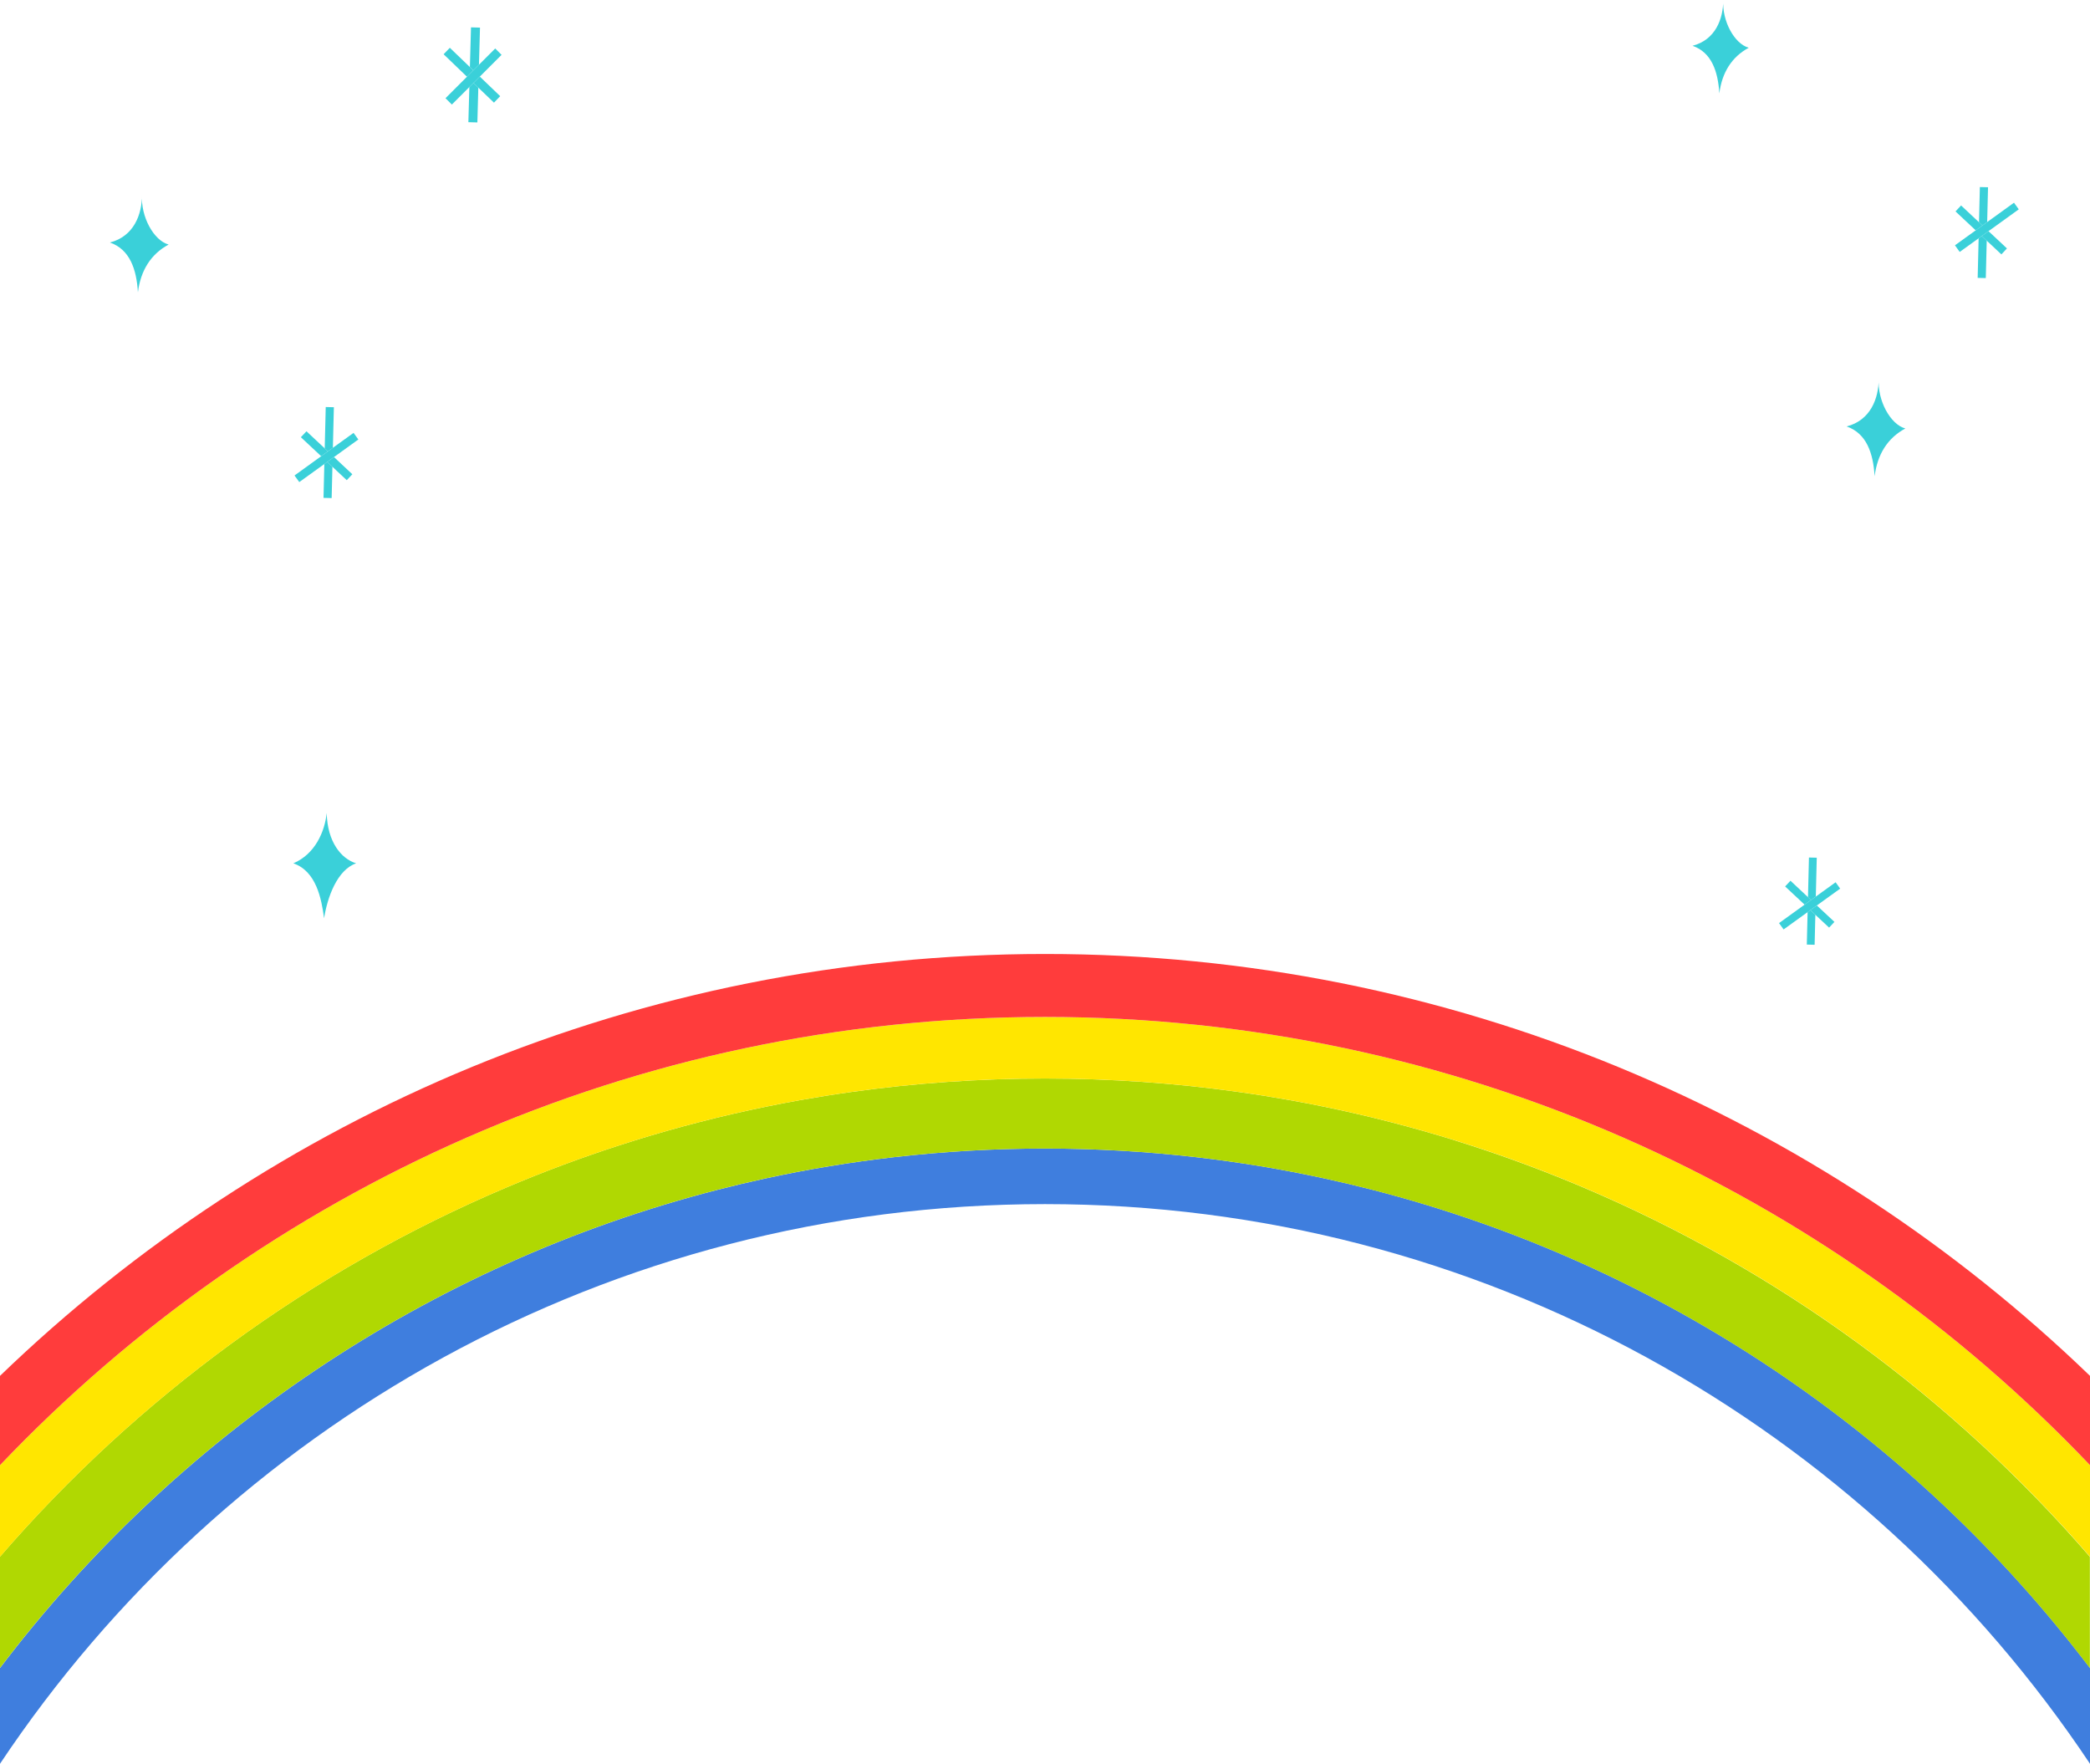
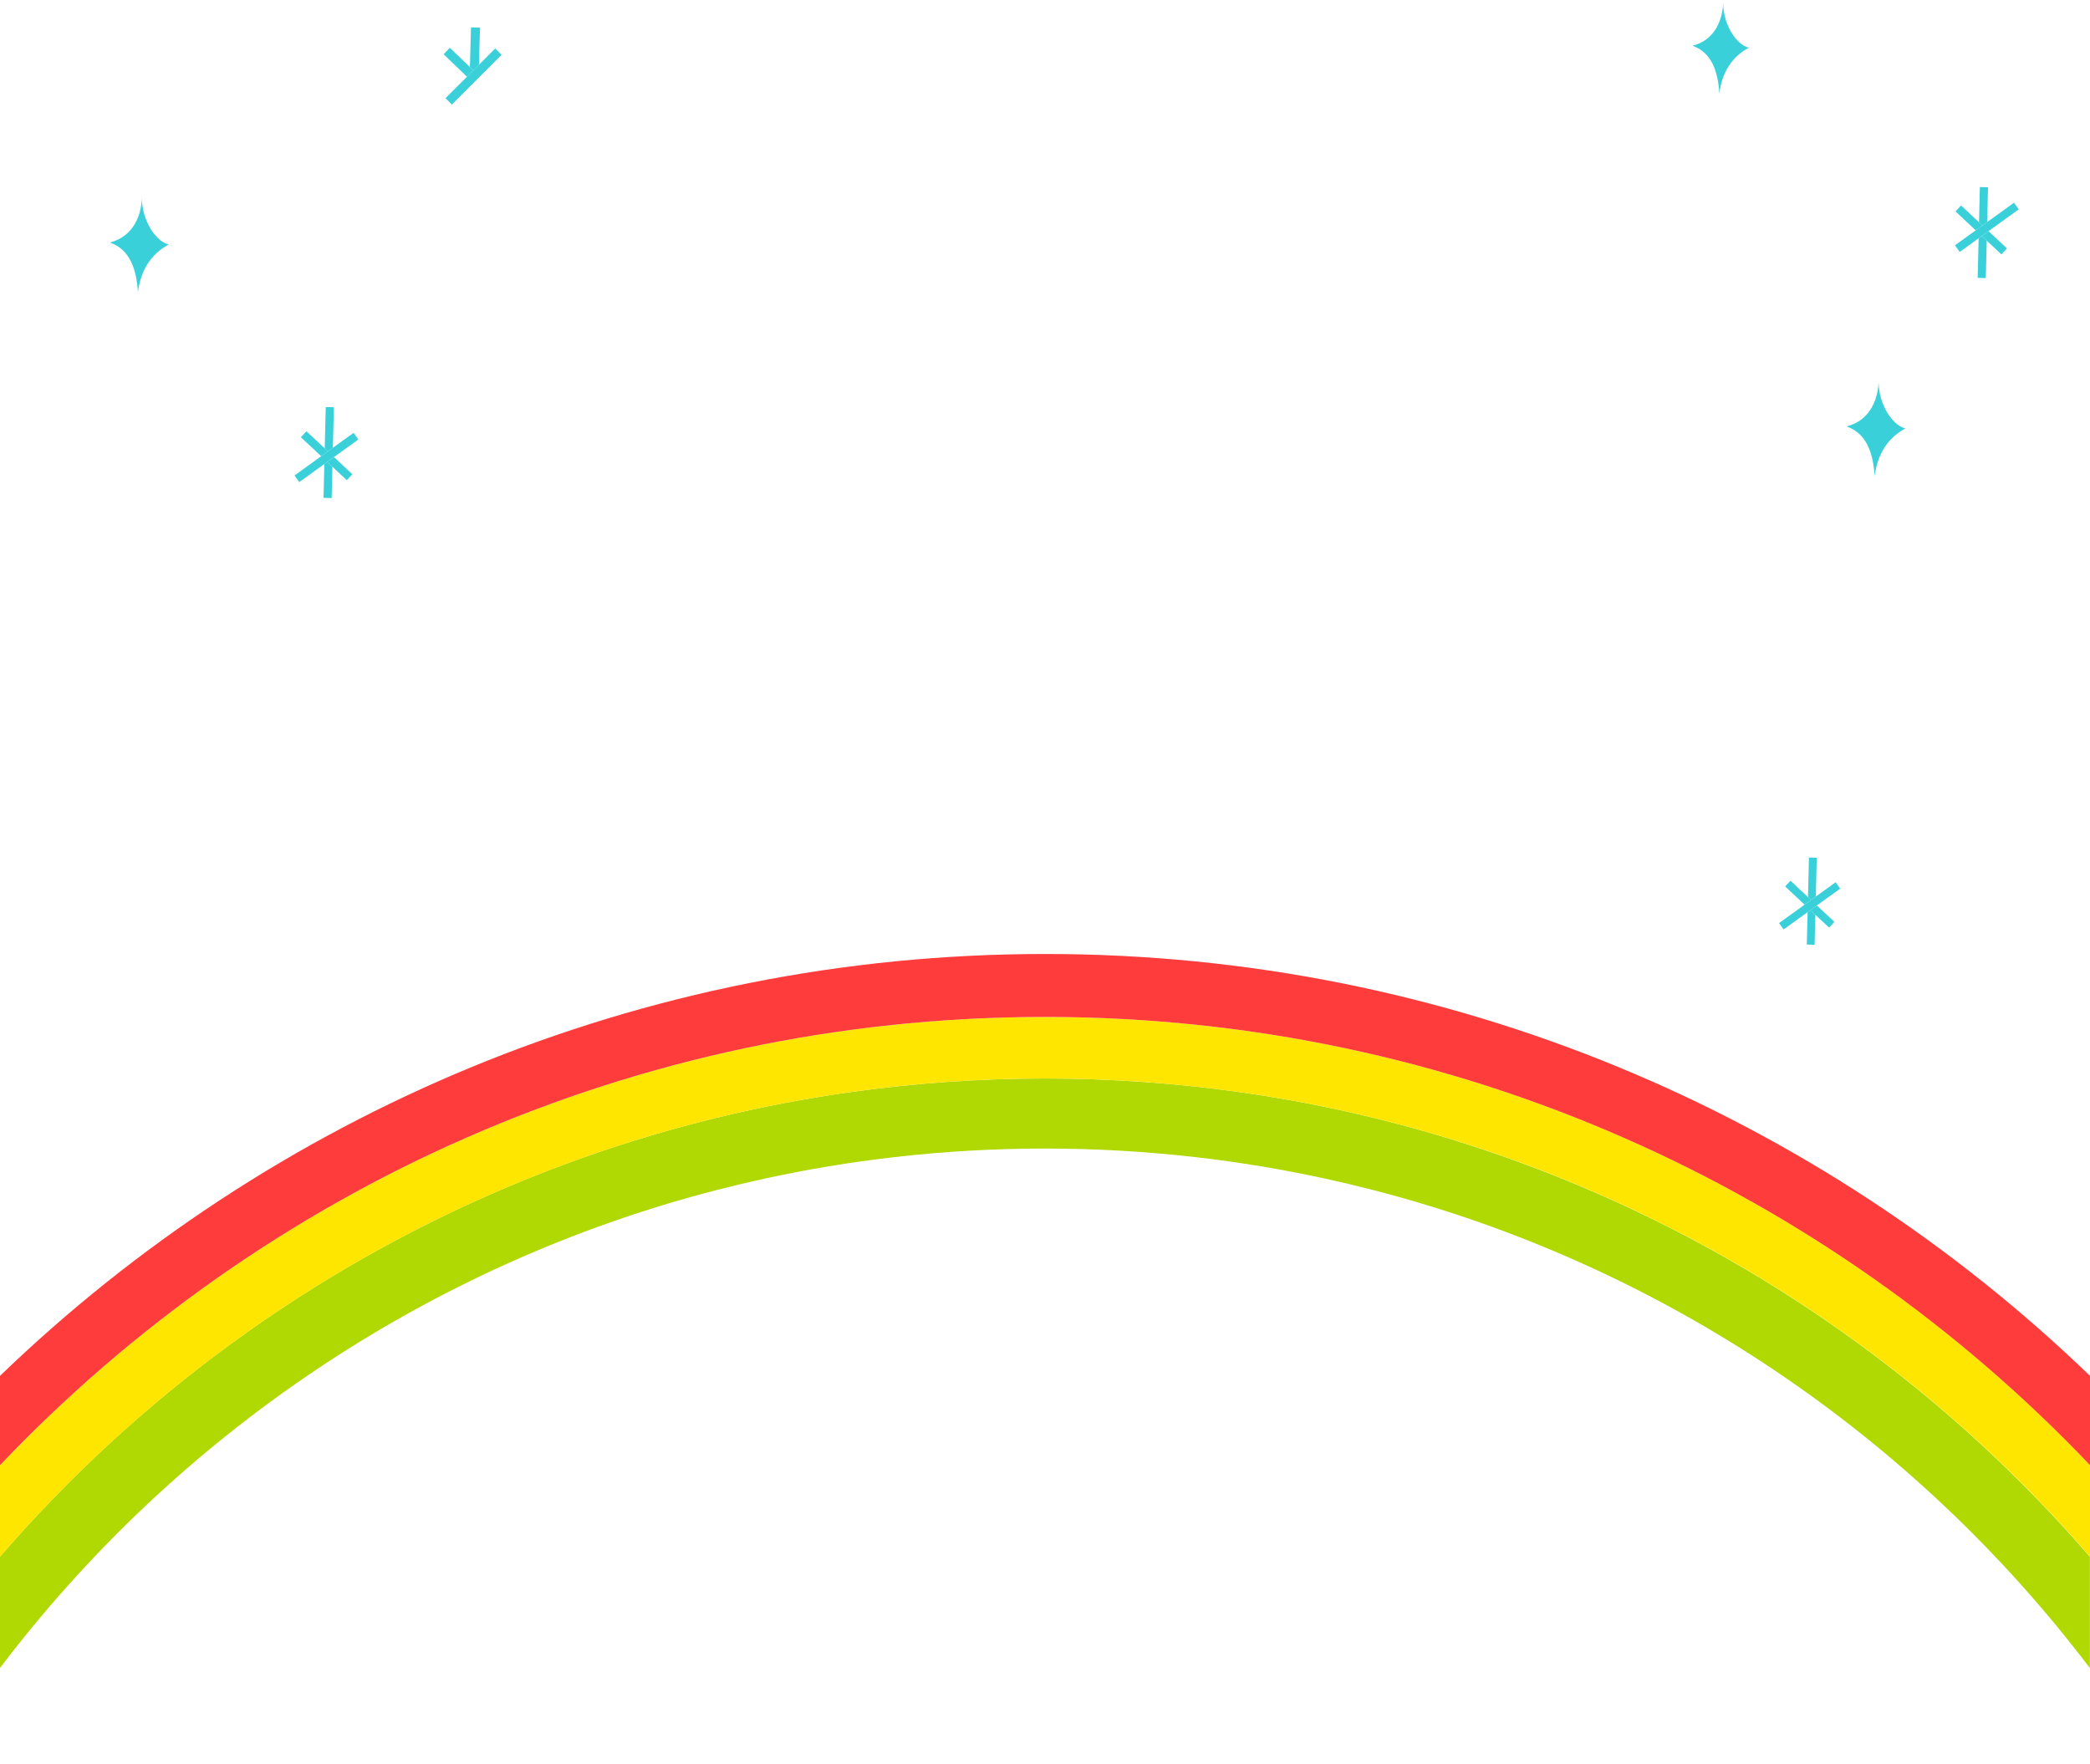
<svg xmlns="http://www.w3.org/2000/svg" id="_レイヤー_2" data-name="レイヤー 2" viewBox="0 0 950 801.7">
  <defs>
    <style>
      .cls-1 {
        fill: #ff3c3c;
      }

      .cls-2 {
        fill: none;
      }

      .cls-3 {
        fill: #3f7ede;
      }

      .cls-4 {
        fill: #ffe600;
      }

      .cls-5 {
        fill: #b0d802;
      }

      .cls-6 {
        fill: #3ad0d9;
      }
    </style>
  </defs>
  <g id="_レイアウト" data-name="レイアウト">
    <g>
-       <path class="cls-2" d="M230.7,539.55c16.43-6.95,33.21-13.22,50.31-18.77-17.11,5.55-33.89,11.82-50.31,18.77Z" />
      <path class="cls-2" d="M288.36,518.44c4.91-1.53,9.85-3,14.82-4.41-4.96,1.41-9.9,2.88-14.82,4.41Z" />
      <path class="cls-2" d="M303.18,514.04c4.96-1.41,9.95-2.76,14.97-4.05-5.01,1.29-10,2.64-14.97,4.05Z" />
      <path class="cls-2" d="M363.9,500.03c7.73-1.38,15.5-2.62,23.33-3.71-7.82,1.09-15.6,2.33-23.33,3.71Z" />
      <path class="cls-2" d="M601.49,502.98c10.21,2.09,20.34,4.43,30.37,7.01-10.03-2.58-20.15-4.92-30.37-7.01Z" />
      <path class="cls-2" d="M631.86,509.99c5.01,1.29,10,2.64,14.97,4.05-4.96-1.41-9.95-2.76-14.97-4.05Z" />
      <path class="cls-2" d="M646.82,514.04c4.96,1.41,9.9,2.88,14.82,4.41-4.91-1.53-9.85-3-14.82-4.41Z" />
-       <path class="cls-2" d="M562.78,496.32c7.82,1.09,15.6,2.33,23.33,3.71-7.73-1.38-15.5-2.62-23.33-3.71Z" />
+       <path class="cls-2" d="M562.78,496.32c7.82,1.09,15.6,2.33,23.33,3.71-7.73-1.38-15.5-2.62-23.33-3.71" />
      <path class="cls-2" d="M318.14,509.99c10.03-2.58,20.15-4.92,30.37-7.01-10.21,2.09-20.34,4.43-30.37,7.01Z" />
      <path class="cls-2" d="M719.3,539.55c-16.43-6.95-33.21-13.22-50.31-18.77,17.11,5.55,33.89,11.82,50.31,18.77Z" />
-       <path class="cls-3" d="M623.9,540.83c-7.14-1.84-14.33-3.54-21.57-5.12-4.83-1.05-9.67-2.04-14.54-2.98-9.74-1.87-19.56-3.49-29.46-4.88-4.95-.69-9.92-1.32-14.91-1.9-22.45-2.57-45.28-3.89-68.41-3.89s-45.96,1.32-68.41,3.89c-4.99.57-9.96,1.2-14.91,1.9-9.9,1.39-19.72,3.01-29.46,4.88-4.87.93-9.72,1.93-14.54,2.98-7.24,1.58-14.43,3.28-21.57,5.12C194.18,574.77,79.95,652.76,0,758.18v43.52c102.28-153.36,276.84-254.39,475-254.39s372.72,101.03,475,254.39v-43.52c-79.95-105.42-194.18-183.41-326.1-217.36Z" />
      <path class="cls-5" d="M661.64,518.44c-4.91-1.53-9.85-3-14.82-4.41-4.96-1.41-9.95-2.76-14.97-4.05-10.03-2.58-20.15-4.92-30.37-7.01-5.11-1.05-10.24-2.03-15.39-2.95-7.73-1.38-15.5-2.62-23.33-3.71-28.68-4.01-57.99-6.09-87.78-6.09s-59.09,2.08-87.78,6.09c-7.82,1.09-15.6,2.33-23.33,3.71-5.15.92-10.28,1.9-15.39,2.95-10.21,2.09-20.34,4.43-30.37,7.01-5.01,1.29-10,2.64-14.97,4.05-4.96,1.41-9.9,2.88-14.82,4.41-2.46.76-4.91,1.54-7.35,2.34-17.11,5.55-33.89,11.82-50.31,18.77-89.37,37.8-168.16,95.71-230.7,168.06v50.58c79.95-105.42,194.18-183.41,326.1-217.36,7.14-1.84,14.33-3.54,21.57-5.12,4.83-1.05,9.67-2.04,14.54-2.98,9.74-1.87,19.56-3.49,29.46-4.88,4.95-.69,9.92-1.32,14.91-1.9,22.45-2.57,45.28-3.89,68.41-3.89s45.96,1.32,68.41,3.89c4.99.57,9.96,1.2,14.91,1.9,9.9,1.39,19.72,3.01,29.46,4.88,4.87.93,9.72,1.93,14.54,2.98,7.24,1.58,14.43,3.28,21.57,5.12,131.92,33.94,246.15,111.93,326.1,217.36v-50.58c-62.54-72.35-141.33-130.26-230.7-168.06-16.43-6.95-33.21-13.22-50.31-18.77-2.44-.79-4.89-1.57-7.35-2.34Z" />
      <path class="cls-4" d="M950,707.61v-41.63c-119.43-125.5-288.08-203.73-475-203.73S119.43,540.47,0,665.97v41.63c62.54-72.35,141.33-130.26,230.7-168.06,16.43-6.95,33.21-13.22,50.31-18.77,2.44-.79,4.89-1.57,7.35-2.34,4.91-1.53,9.85-3,14.82-4.41,4.96-1.41,9.95-2.76,14.97-4.05,10.03-2.58,20.15-4.92,30.37-7.01,5.11-1.05,10.24-2.03,15.39-2.95,7.73-1.38,15.5-2.62,23.33-3.71,28.68-4.01,57.99-6.09,87.78-6.09s59.09,2.08,87.78,6.09c7.82,1.09,15.6,2.33,23.33,3.71,5.15.92,10.28,1.9,15.39,2.95,10.21,2.09,20.34,4.43,30.37,7.01,5.01,1.29,10,2.64,14.97,4.05,4.96,1.41,9.9,2.88,14.82,4.41,2.46.76,4.91,1.54,7.35,2.34,17.11,5.55,33.89,11.82,50.31,18.77,89.37,37.8,168.16,95.71,230.7,168.06Z" />
      <path class="cls-1" d="M0,665.97c119.43-125.5,288.08-203.73,475-203.73s355.57,78.23,475,203.73v-40.59c-123.06-118.72-290.5-191.76-475-191.76S123.06,506.66,0,625.38v40.59Z" />
-       <path class="cls-6" d="M147.31,417.38c1.49-9.51,5.95-22,14.57-24.97-6.84-2.08-13.08-9.81-13.38-22.89-.89,8.62-5.35,18.73-15.16,22.89,10.4,3.57,12.78,16.05,13.97,24.97Z" />
      <path class="cls-6" d="M781.51,42.51c1.19-9.51,5.65-16.65,13.38-20.81-6.54-1.78-12.19-12.19-11.59-21.7,0,8.62-3.57,18.13-13.97,20.81,8.62,2.97,11.59,11.59,12.19,21.7Z" />
      <polygon class="cls-6" points="217.71 29.43 218.18 12.55 214.09 12.43 213.59 30.49 215.15 31.99 217.71 29.43" />
-       <polygon class="cls-6" points="213.34 39.57 212.9 55.54 216.99 55.65 217.42 39.83 215.21 37.71 213.34 39.57" />
      <polygon class="cls-6" points="215.15 31.99 213.59 30.49 204.47 21.72 201.64 24.66 212.26 34.87 215.15 31.99" />
-       <polygon class="cls-6" points="215.21 37.71 217.42 39.83 224.53 46.66 227.36 43.71 218.1 34.82 215.21 37.71" />
      <polygon class="cls-6" points="212.26 34.87 202.5 44.64 205.39 47.52 213.34 39.57 215.21 37.71 218.1 34.82 227.98 24.93 225.09 22.04 217.71 29.43 215.15 31.99 212.26 34.87" />
      <polygon class="cls-6" points="825.37 407.52 825.8 389.86 822.25 389.77 821.81 407.78 823.2 409.08 825.37 407.52" />
      <polygon class="cls-6" points="821.64 414.59 821.28 429.34 824.83 429.43 825.16 415.79 822.91 413.67 821.64 414.59" />
      <polygon class="cls-6" points="823.2 409.08 821.81 407.78 813.85 400.33 811.42 402.92 820.27 411.2 823.2 409.08" />
      <polygon class="cls-6" points="822.91 413.67 825.16 415.79 831.41 421.63 833.83 419.04 825.84 411.56 822.91 413.67" />
      <polygon class="cls-6" points="834.37 401.02 825.37 407.52 823.2 409.08 820.27 411.2 808.65 419.58 810.73 422.46 821.64 414.59 822.91 413.67 825.84 411.56 836.45 403.91 834.37 401.02" />
      <path class="cls-6" d="M62.69,132.87c1.24-9.93,5.89-17.37,13.96-21.71-6.82-1.86-12.72-12.72-12.1-22.64,0,9-3.72,18.92-14.58,21.71,8.99,3.1,12.1,12.1,12.72,22.64Z" />
      <path class="cls-6" d="M853.96,172.12c0,9-3.72,18.92-14.58,21.71,9,3.1,12.1,12.1,12.72,22.64,1.24-9.93,5.89-17.37,13.96-21.71-6.82-1.86-12.72-12.72-12.1-22.64Z" />
      <polygon class="cls-6" points="899.38 108.31 898.94 126.31 902.64 126.4 903.06 109.38 900.81 107.28 899.38 108.31" />
      <polygon class="cls-6" points="903.26 100.94 903.65 85.11 899.94 85.02 899.55 101.03 901.11 102.49 903.26 100.94" />
      <polygon class="cls-6" points="901.11 102.49 899.55 101.03 891.4 93.39 888.87 96.1 898.05 104.7 901.11 102.49" />
      <polygon class="cls-6" points="900.81 107.28 903.06 109.38 909.72 115.63 912.25 112.92 903.87 105.07 900.81 107.28" />
      <polygon class="cls-6" points="890.78 114.51 899.38 108.31 900.81 107.28 903.87 105.07 917.62 95.15 915.45 92.14 903.26 100.94 901.11 102.49 898.05 104.7 888.61 111.5 890.78 114.51" />
      <polygon class="cls-6" points="147.43 210.91 147.05 226.3 150.75 226.39 151.1 212.16 148.75 209.95 147.43 210.91" />
      <polygon class="cls-6" points="151.31 203.53 151.76 185.1 148.06 185.01 147.6 203.8 149.05 205.16 151.31 203.53" />
      <polygon class="cls-6" points="149.05 205.16 147.6 203.8 139.3 196.03 136.76 198.73 145.99 207.37 149.05 205.16" />
      <polygon class="cls-6" points="148.75 209.95 151.1 212.16 157.62 218.26 160.15 215.56 151.81 207.75 148.75 209.95" />
      <polygon class="cls-6" points="136.04 219.12 147.43 210.91 148.75 209.95 151.81 207.75 162.88 199.76 160.71 196.76 151.31 203.53 149.05 205.16 145.99 207.37 133.87 216.12 136.04 219.12" />
    </g>
  </g>
</svg>